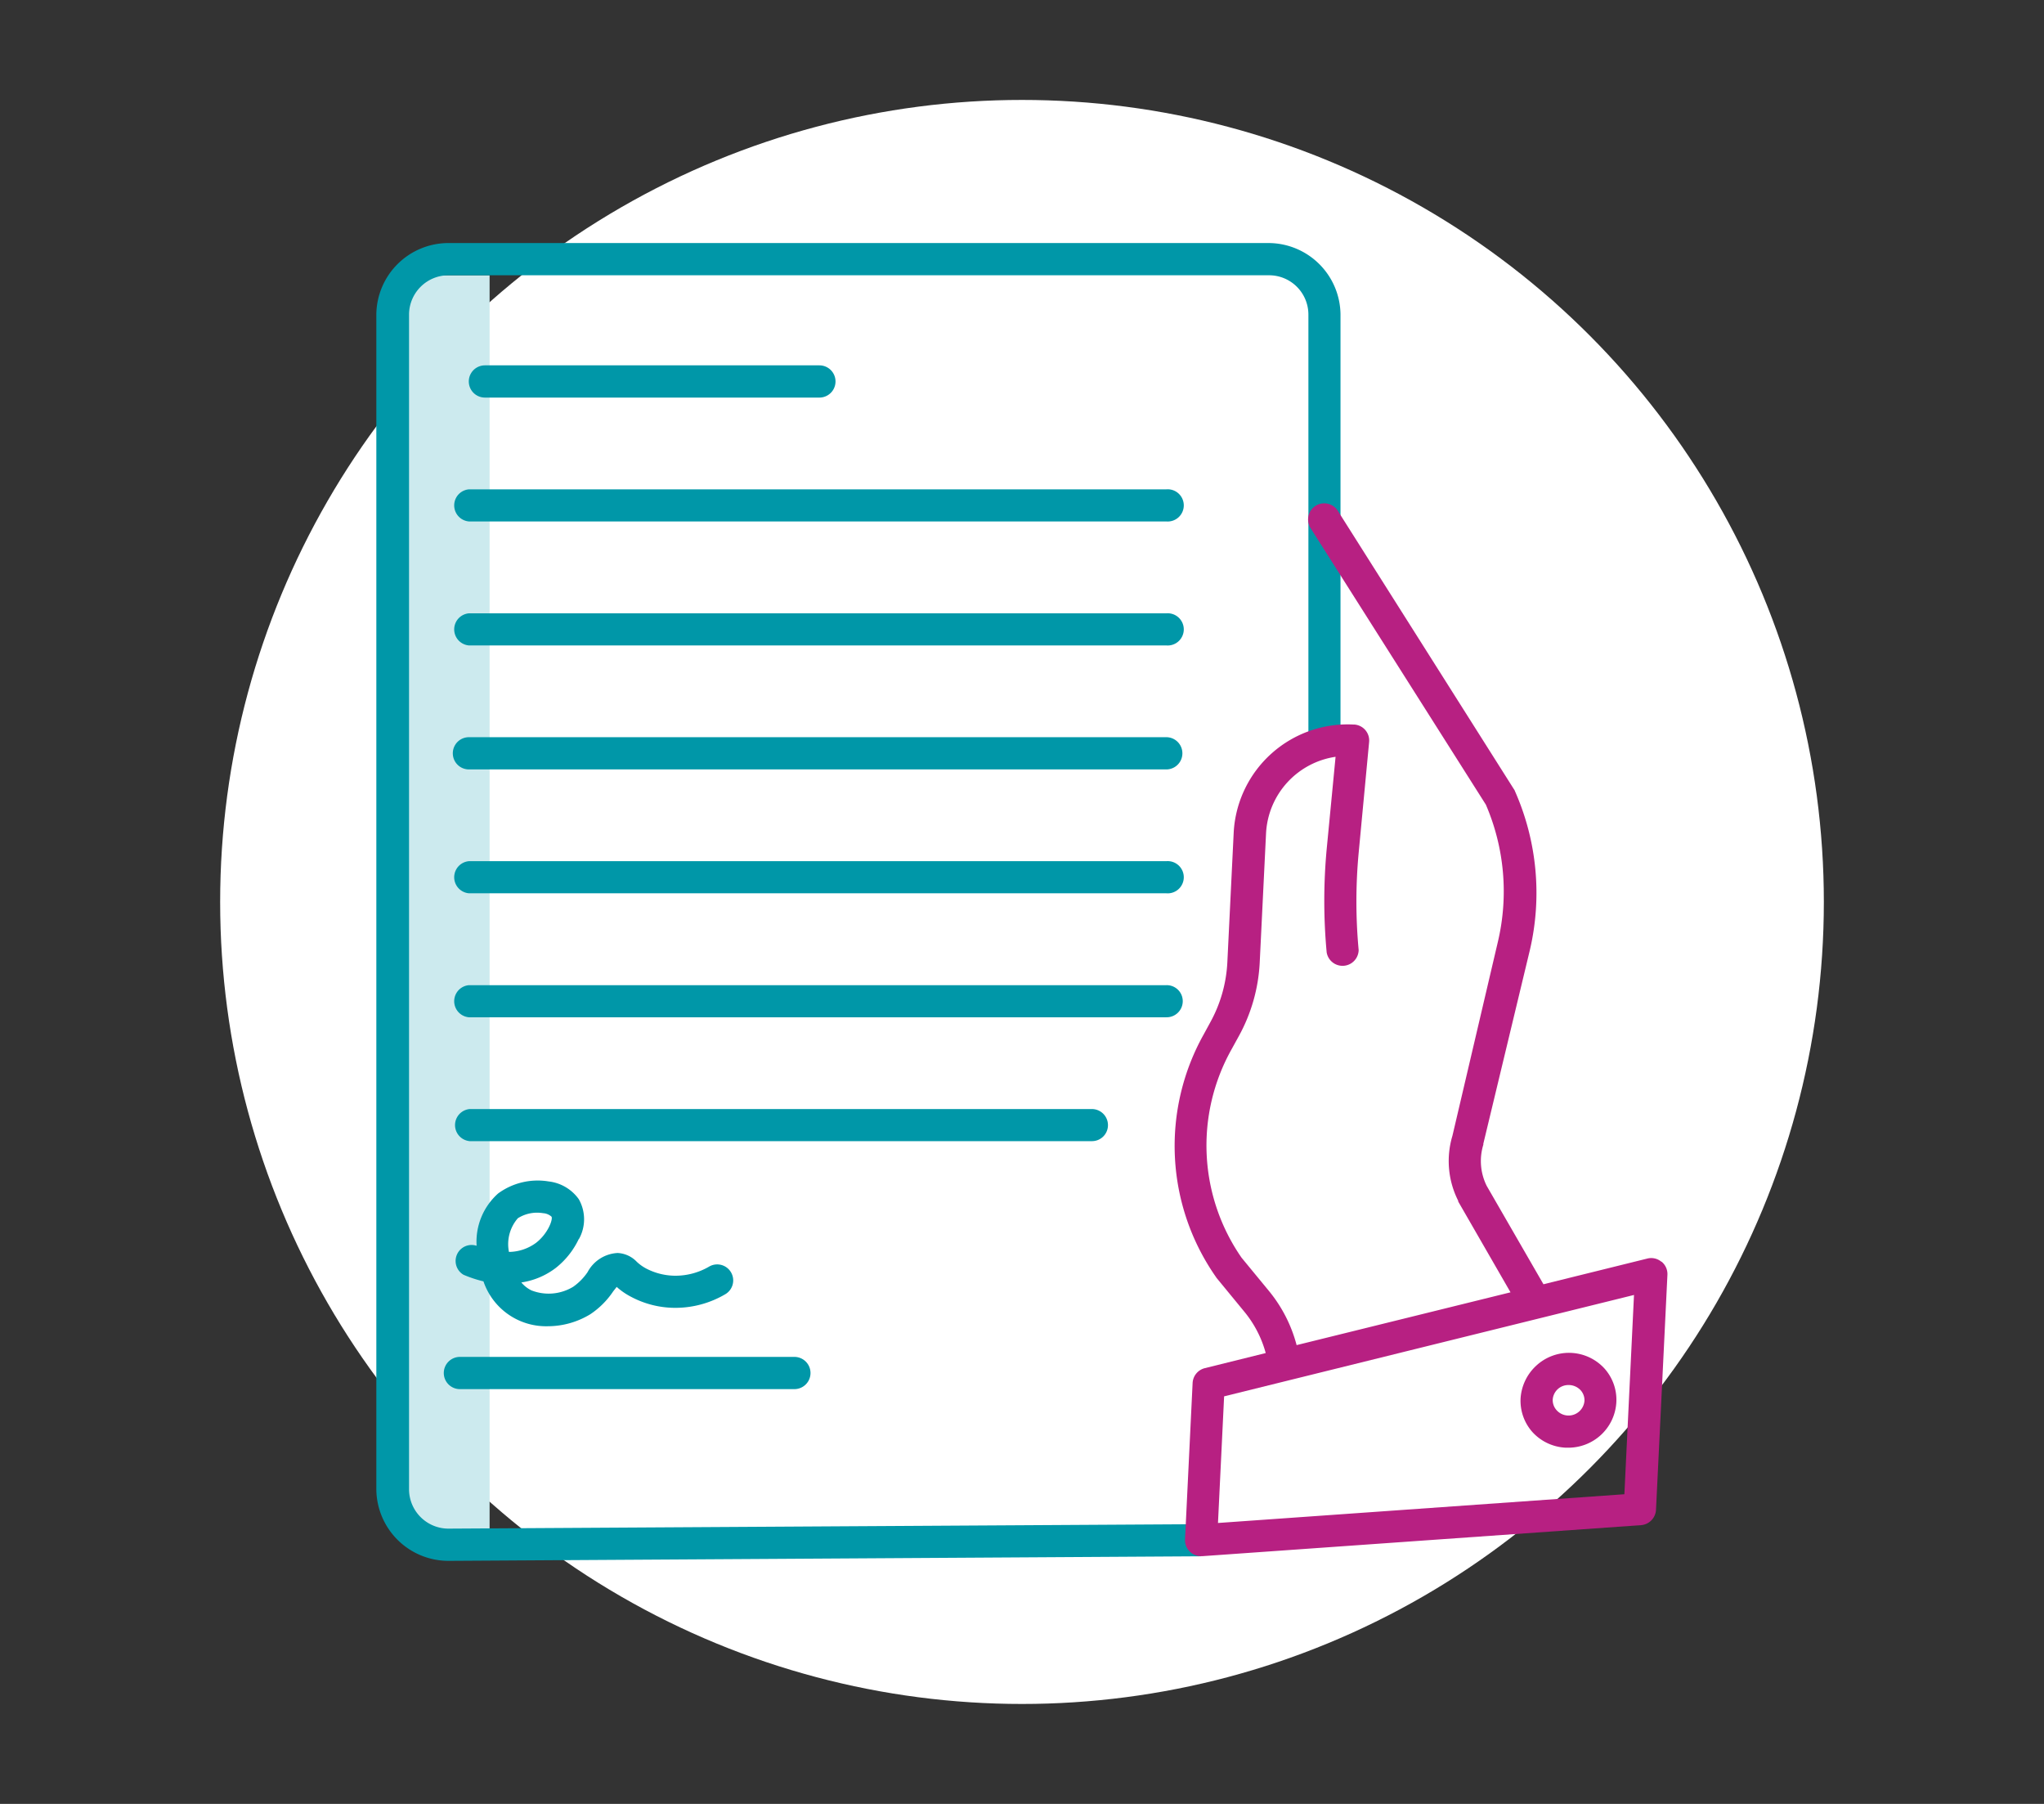
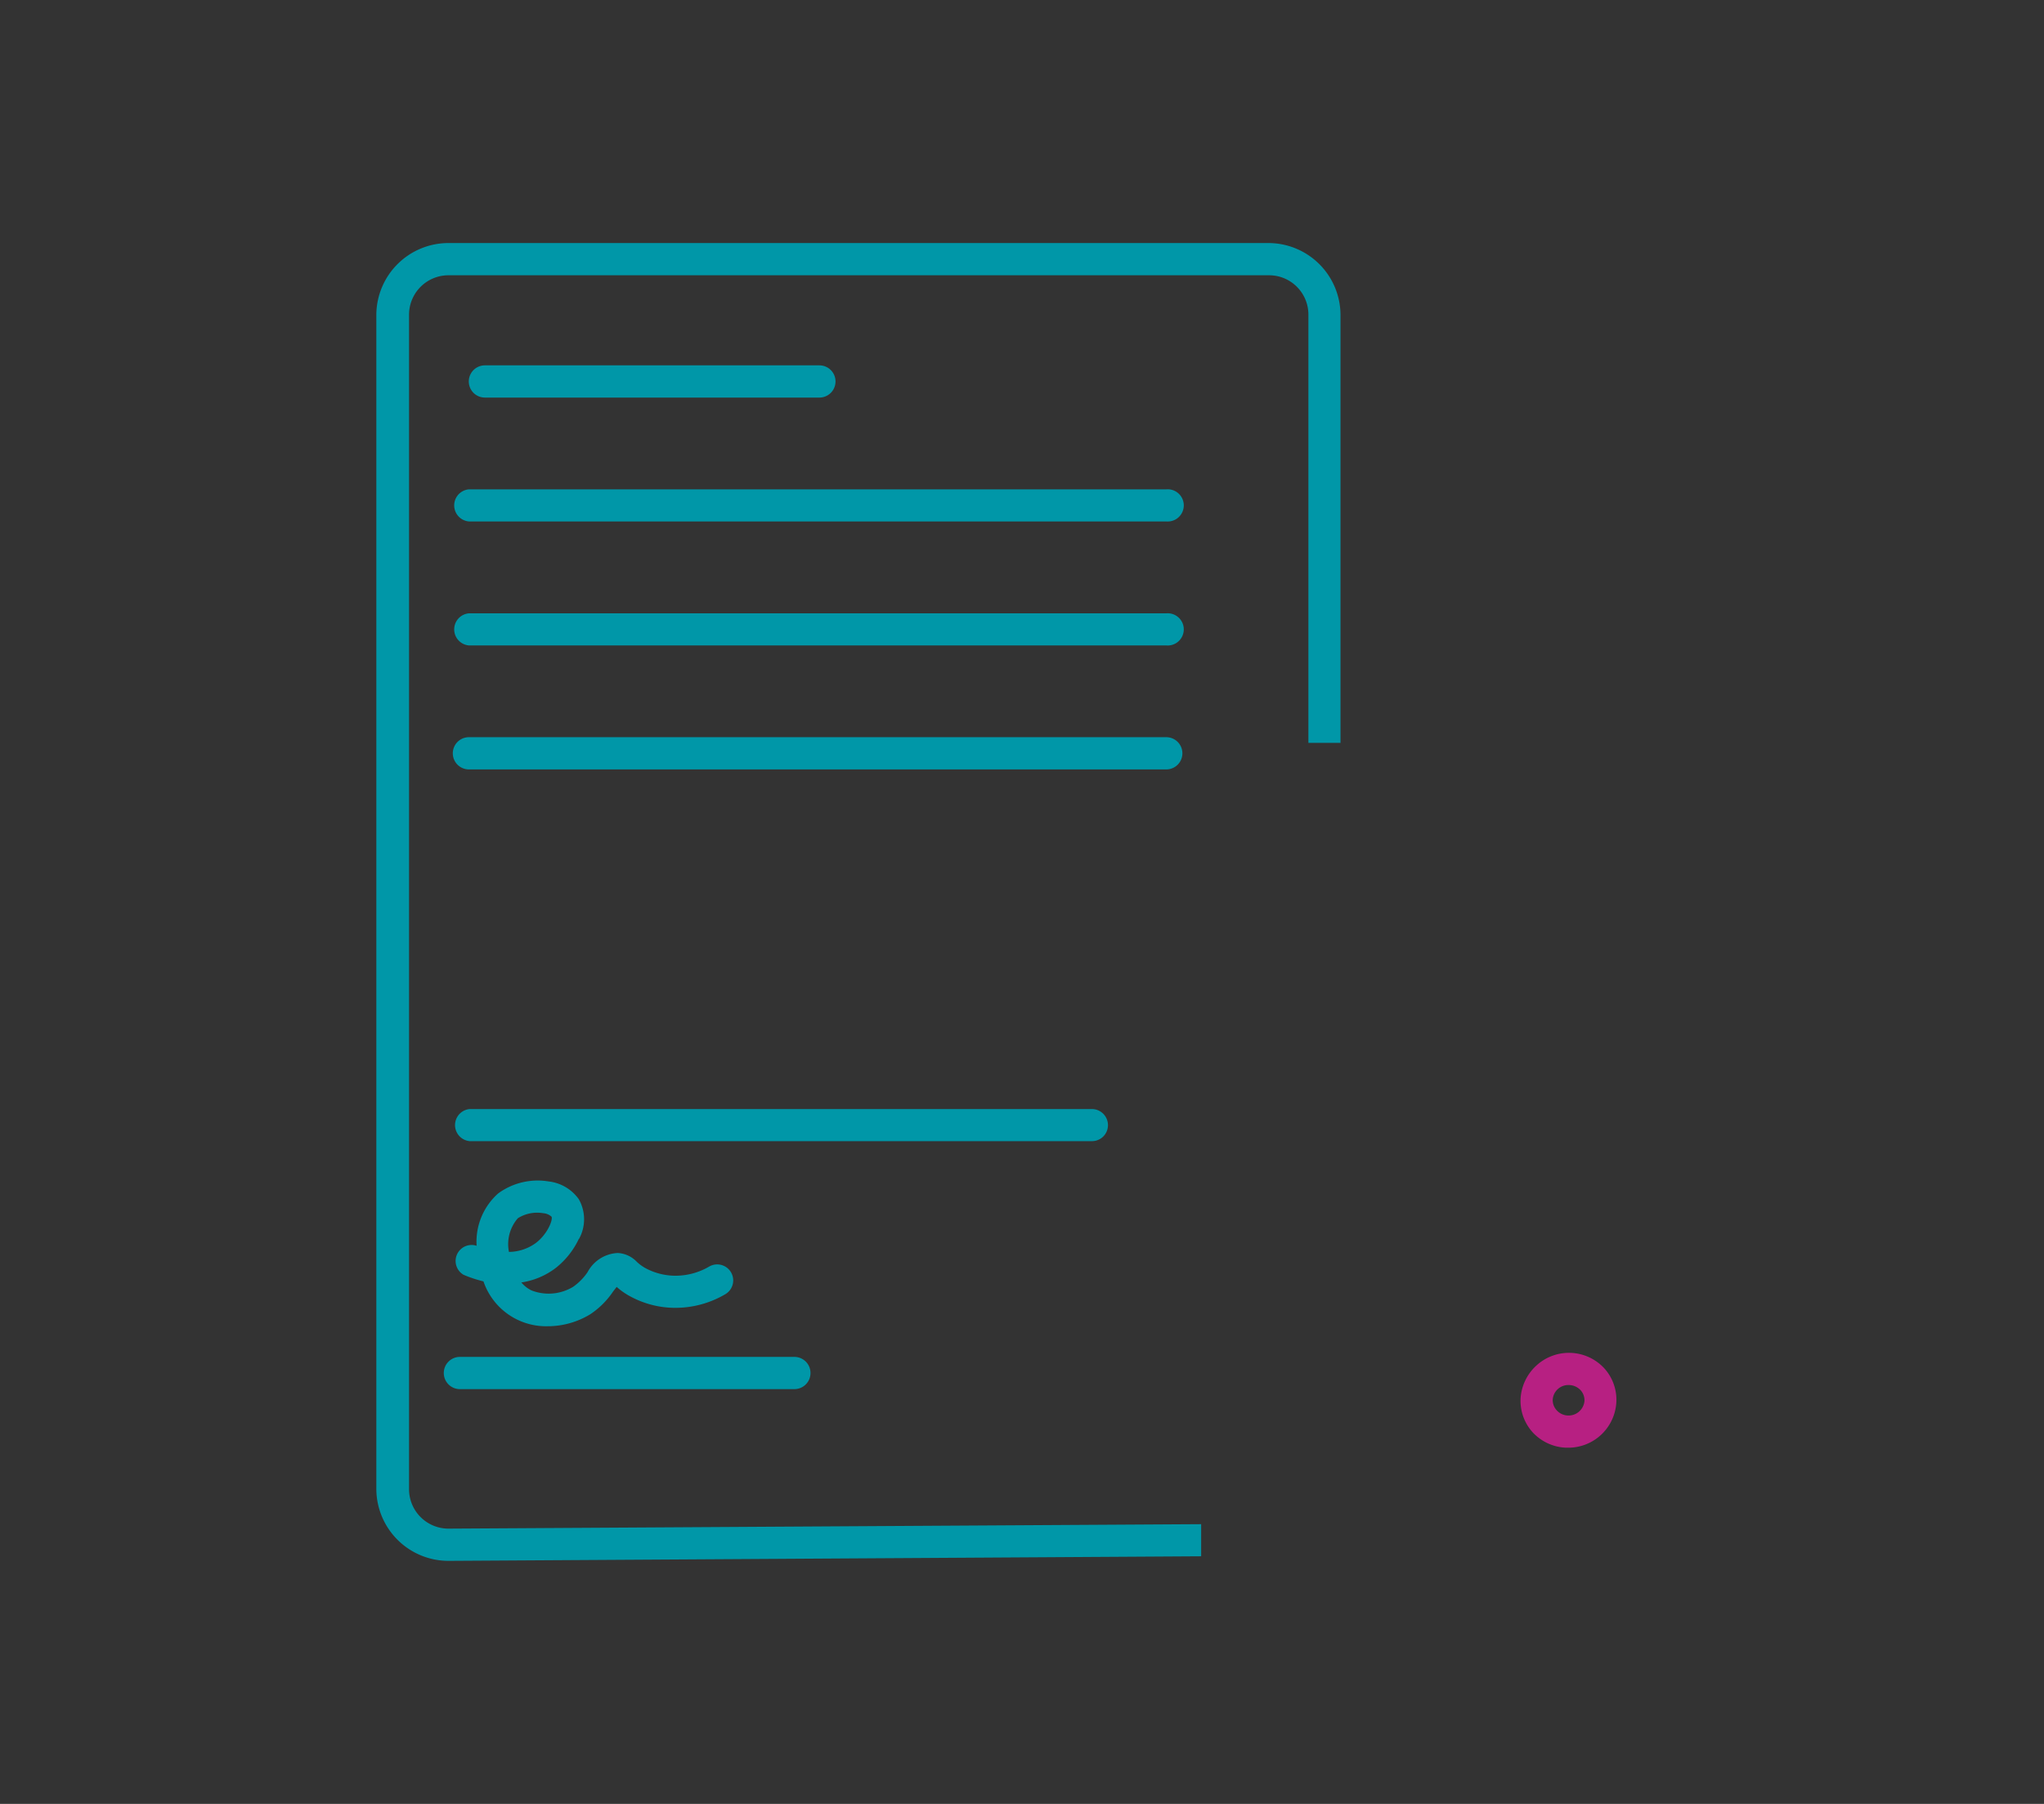
<svg xmlns="http://www.w3.org/2000/svg" viewBox="0 0 170 150">
  <rect x="0" y="0" width="170" height="150" fill="#333333" stroke="none" />
  <defs>
    <style>.cls-1{fill:#fff;}.cls-2{fill:#cceaee;}.cls-3{fill:#0097a8;}.cls-4{fill:#b72082;}</style>
  </defs>
  <g id="Ronds_blancs" data-name="Ronds blancs">
-     <circle class="cls-1" cx="85" cy="75" r="66.69" />
-   </g>
+     </g>
  <g id="Pictos">
-     <path class="cls-2" d="M36.27,22.89h4.45V127.78H36.27A2.23,2.23,0,0,1,34,125.55V25.11A2.22,2.22,0,0,1,36.27,22.89Z" />
    <path class="cls-3" d="M37.31,129.79l62.59-.38,0-2.67-62.58.37a3.28,3.28,0,0,1-3.3-3.25V26.14a3.28,3.28,0,0,1,3.3-3.25h68.2a3.27,3.27,0,0,1,3.3,3.25V61.77h2.67V26.14a6,6,0,0,0-6-5.93H37.3a6,6,0,0,0-6,5.93v97.72a6,6,0,0,0,6,5.93Z" />
    <path class="cls-3" d="M40.33,33.06H68.15a1.34,1.34,0,0,0,0-2.68H40.33a1.34,1.34,0,1,0,0,2.68Z" />
    <path class="cls-3" d="M36.91,114.17a1.34,1.34,0,0,0,1.33,1.34H66.07a1.34,1.34,0,0,0,0-2.68H38.24A1.34,1.34,0,0,0,36.91,114.17Z" />
    <path class="cls-3" d="M97,40.69h-58a1.34,1.34,0,0,0,0,2.67H97a1.34,1.34,0,1,0,0-2.67Z" />
    <path class="cls-3" d="M97,51h-58a1.34,1.34,0,0,0,0,2.67H97A1.34,1.34,0,1,0,97,51Z" />
    <path class="cls-3" d="M97,61.3h-58a1.34,1.34,0,0,0,0,2.68H97a1.34,1.34,0,0,0,0-2.68Z" />
-     <path class="cls-3" d="M97,71.61h-58a1.34,1.34,0,0,0,0,2.67H97a1.34,1.34,0,1,0,0-2.67Z" />
-     <path class="cls-3" d="M98.37,83.25A1.33,1.33,0,0,0,97,81.92h-58a1.34,1.34,0,0,0,0,2.67H97A1.34,1.34,0,0,0,98.37,83.25Z" />
    <path class="cls-3" d="M92.15,93.56a1.34,1.34,0,0,0-1.34-1.34H39.07a1.34,1.34,0,0,0,0,2.67H90.81A1.33,1.33,0,0,0,92.15,93.56Z" />
    <path class="cls-3" d="M48.14,103.05a3.38,3.38,0,0,0,0-3.33,3.57,3.57,0,0,0-2.51-1.48,5.56,5.56,0,0,0-4.2,1,5.37,5.37,0,0,0-1.79,4.35h0A1.33,1.33,0,0,0,38.55,106a10.42,10.42,0,0,0,1.66.55,5.5,5.5,0,0,0,5.36,3.73,6.8,6.8,0,0,0,3.53-1A6.88,6.88,0,0,0,51,107.38l.29-.37a5.73,5.73,0,0,0,1.19.82,7.83,7.83,0,0,0,3.57.92,8.2,8.2,0,0,0,4.27-1.13,1.33,1.33,0,0,0-1.34-2.3,5.56,5.56,0,0,1-2.87.76,5.3,5.3,0,0,1-2.37-.6,3.59,3.59,0,0,1-.78-.56,2.36,2.36,0,0,0-1.59-.73,3,3,0,0,0-2.5,1.59A4.72,4.72,0,0,1,47.67,107a3.93,3.93,0,0,1-3.47.3,2.56,2.56,0,0,1-.84-.66,6.22,6.22,0,0,0,2.88-1.22,6.73,6.73,0,0,0,1.9-2.4Zm-3.55.29a3.86,3.86,0,0,1-2.26.76,3.28,3.28,0,0,1,.74-2.8,3,3,0,0,1,2.1-.42,1.16,1.16,0,0,1,.7.29C46,101.39,45.58,102.57,44.59,103.34Z" />
-     <path class="cls-4" d="M138.18,104.92a1.32,1.32,0,0,0-1.16-.27l-8.65,2.14-4.72-8.18a4.63,4.63,0,0,1-.28-3.43s0-.05,0-.08L127.24,79A20.9,20.9,0,0,0,126,65.79a.56.56,0,0,0-.09-.17L111.27,42.48A1.34,1.34,0,1,0,109,43.91l14.58,23a18.22,18.22,0,0,1,1,11.4L120.8,94.44a7.31,7.31,0,0,0,.48,5.41.21.21,0,0,0,0,.06l4.35,7.55-17.79,4.39a11.82,11.82,0,0,0-2.3-4.5l-2.28-2.77a16.37,16.37,0,0,1-.84-17.31l.6-1.09a14.13,14.13,0,0,0,1.75-6.12l.53-10.82a6.78,6.78,0,0,1,5.78-6.31l-.74,7.68a46.51,46.51,0,0,0,0,8.59A1.34,1.34,0,0,0,113,79h0a43.62,43.62,0,0,1,0-8.08l.87-9.22a1.33,1.33,0,0,0-1.2-1.45h-.06a9.49,9.49,0,0,0-10,8.92l-.53,10.82a11.49,11.49,0,0,1-1.41,5L100.12,86a19,19,0,0,0,1,20.17l.06.09,2.31,2.81a9.19,9.19,0,0,1,1.78,3.44l-5.08,1.26a1.34,1.34,0,0,0-1,1.23l-.63,13a1.33,1.33,0,0,0,1.27,1.4H100l36.49-2.58a1.35,1.35,0,0,0,1.24-1.27l.95-19.54a1.33,1.33,0,0,0-.49-1.1Zm-3.08,19.33-33.8,2.39.51-10.53,26.24-6.49h0l7.85-1.94Z" />
    <path class="cls-4" d="M126.47,116.24a3.91,3.91,0,0,0,1,2.86,4,4,0,0,0,2.76,1.28h.2a4,4,0,0,0,4-3.75,3.9,3.9,0,0,0-1-2.85,4,4,0,0,0-5.66-.22A4.05,4.05,0,0,0,126.47,116.24Zm5.31.26a1.33,1.33,0,0,1-2.3.78,1.25,1.25,0,0,1-.34-.9,1.3,1.3,0,0,1,1.32-1.21h.06a1.36,1.36,0,0,1,.93.42,1.24,1.24,0,0,1,.33.91Z" />
  </g>
</svg>